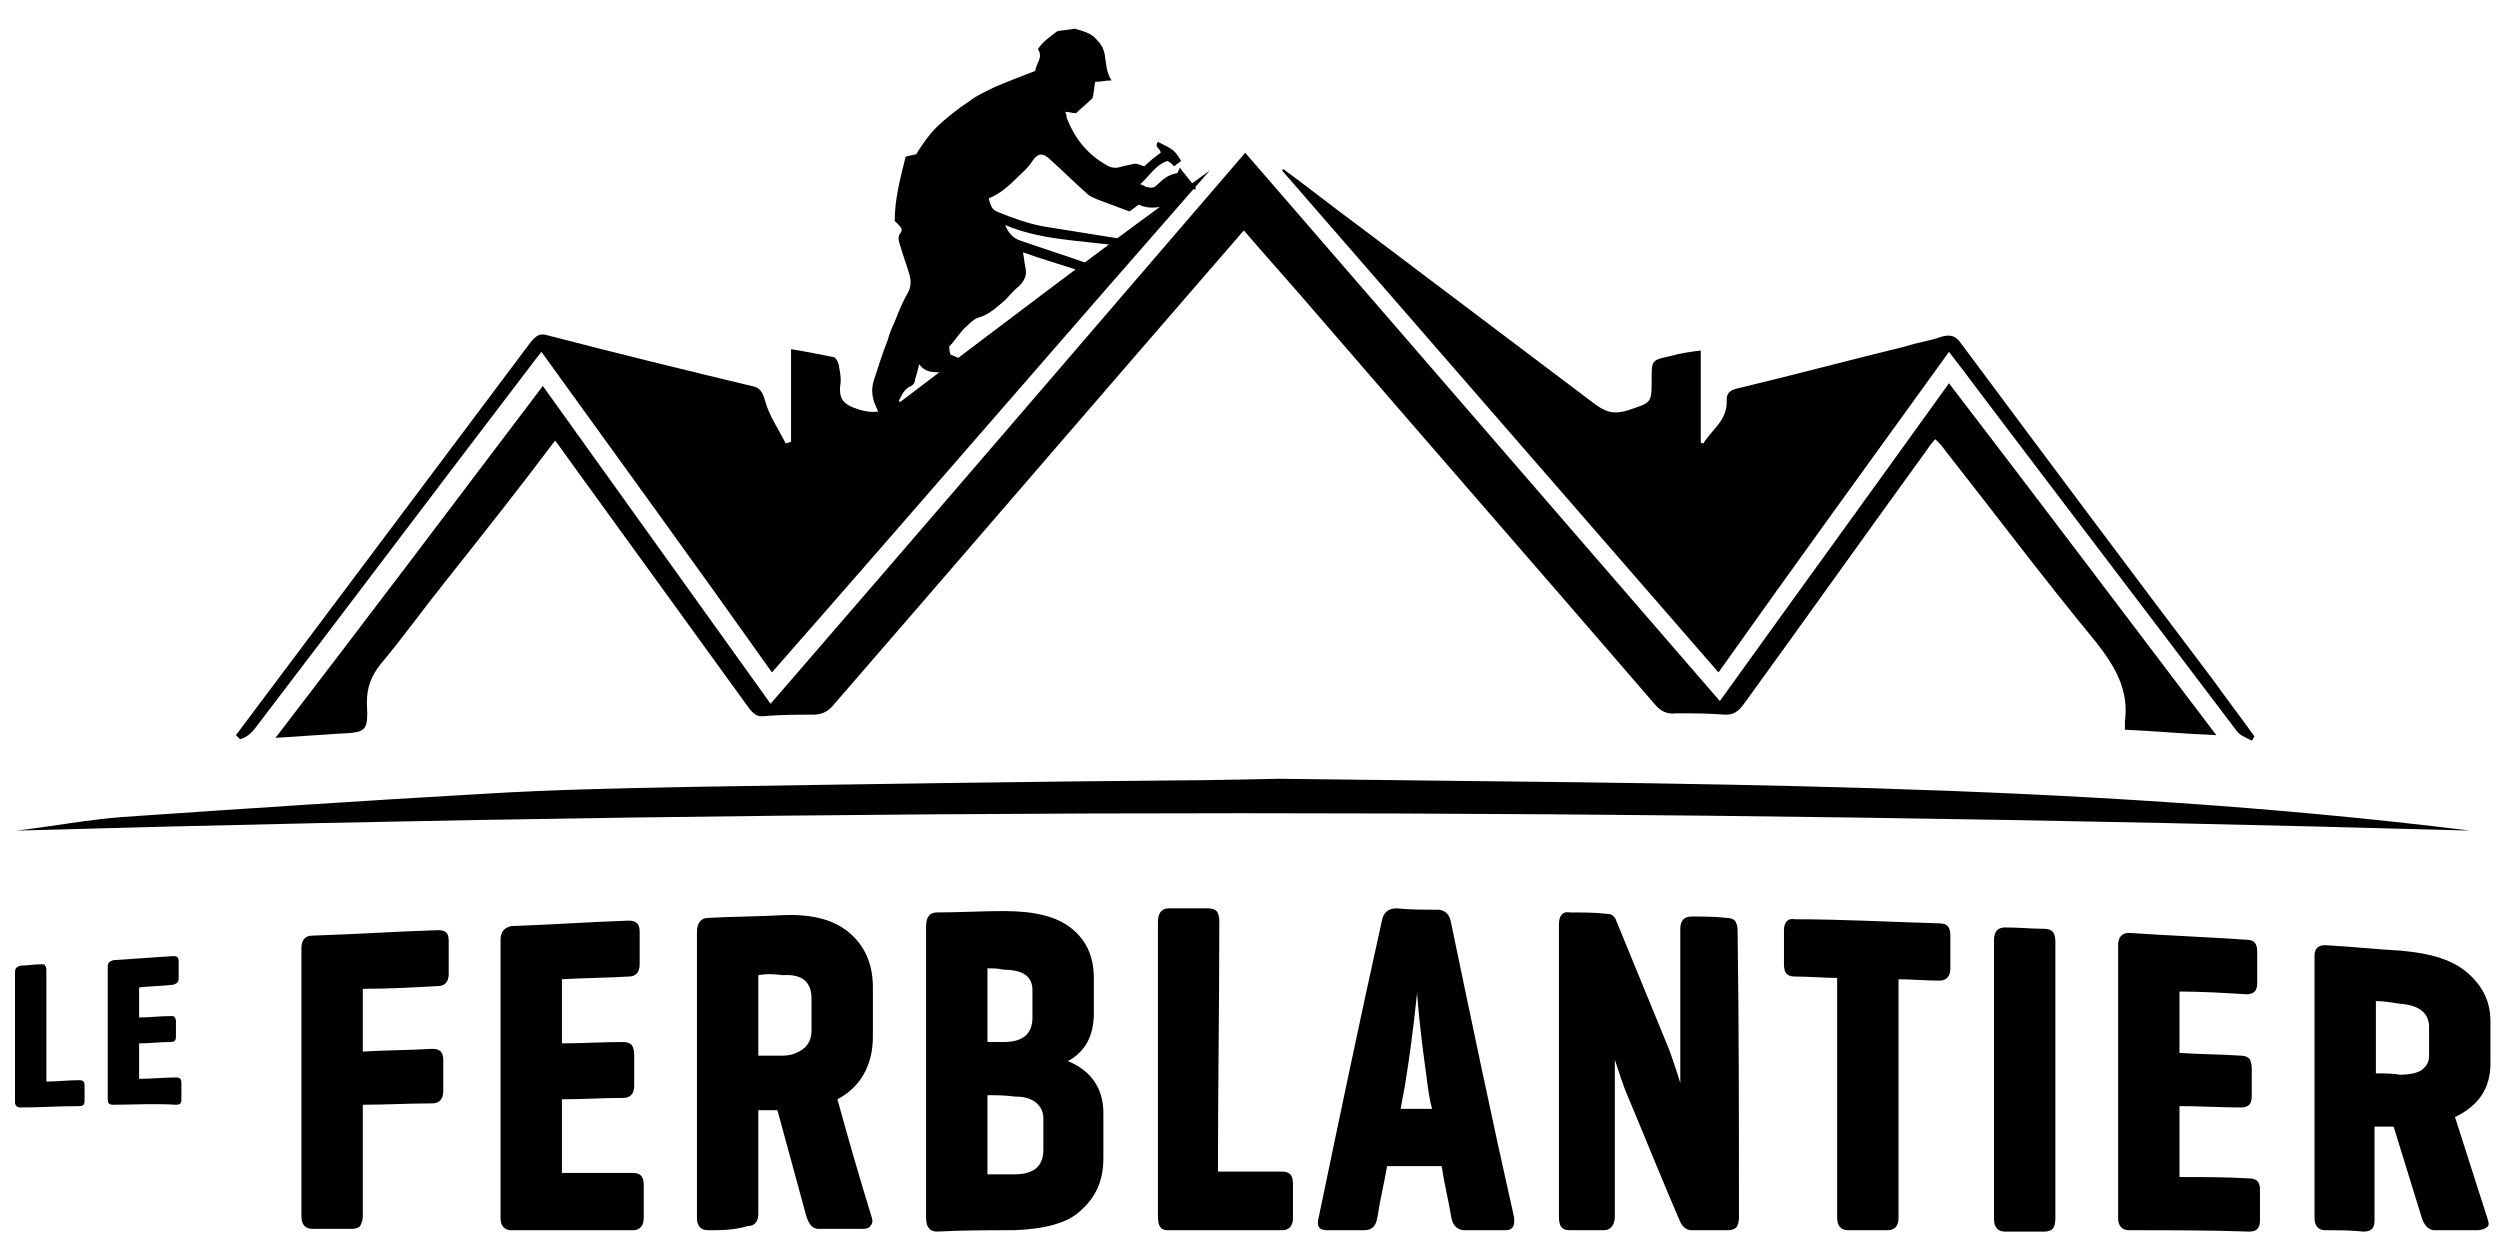
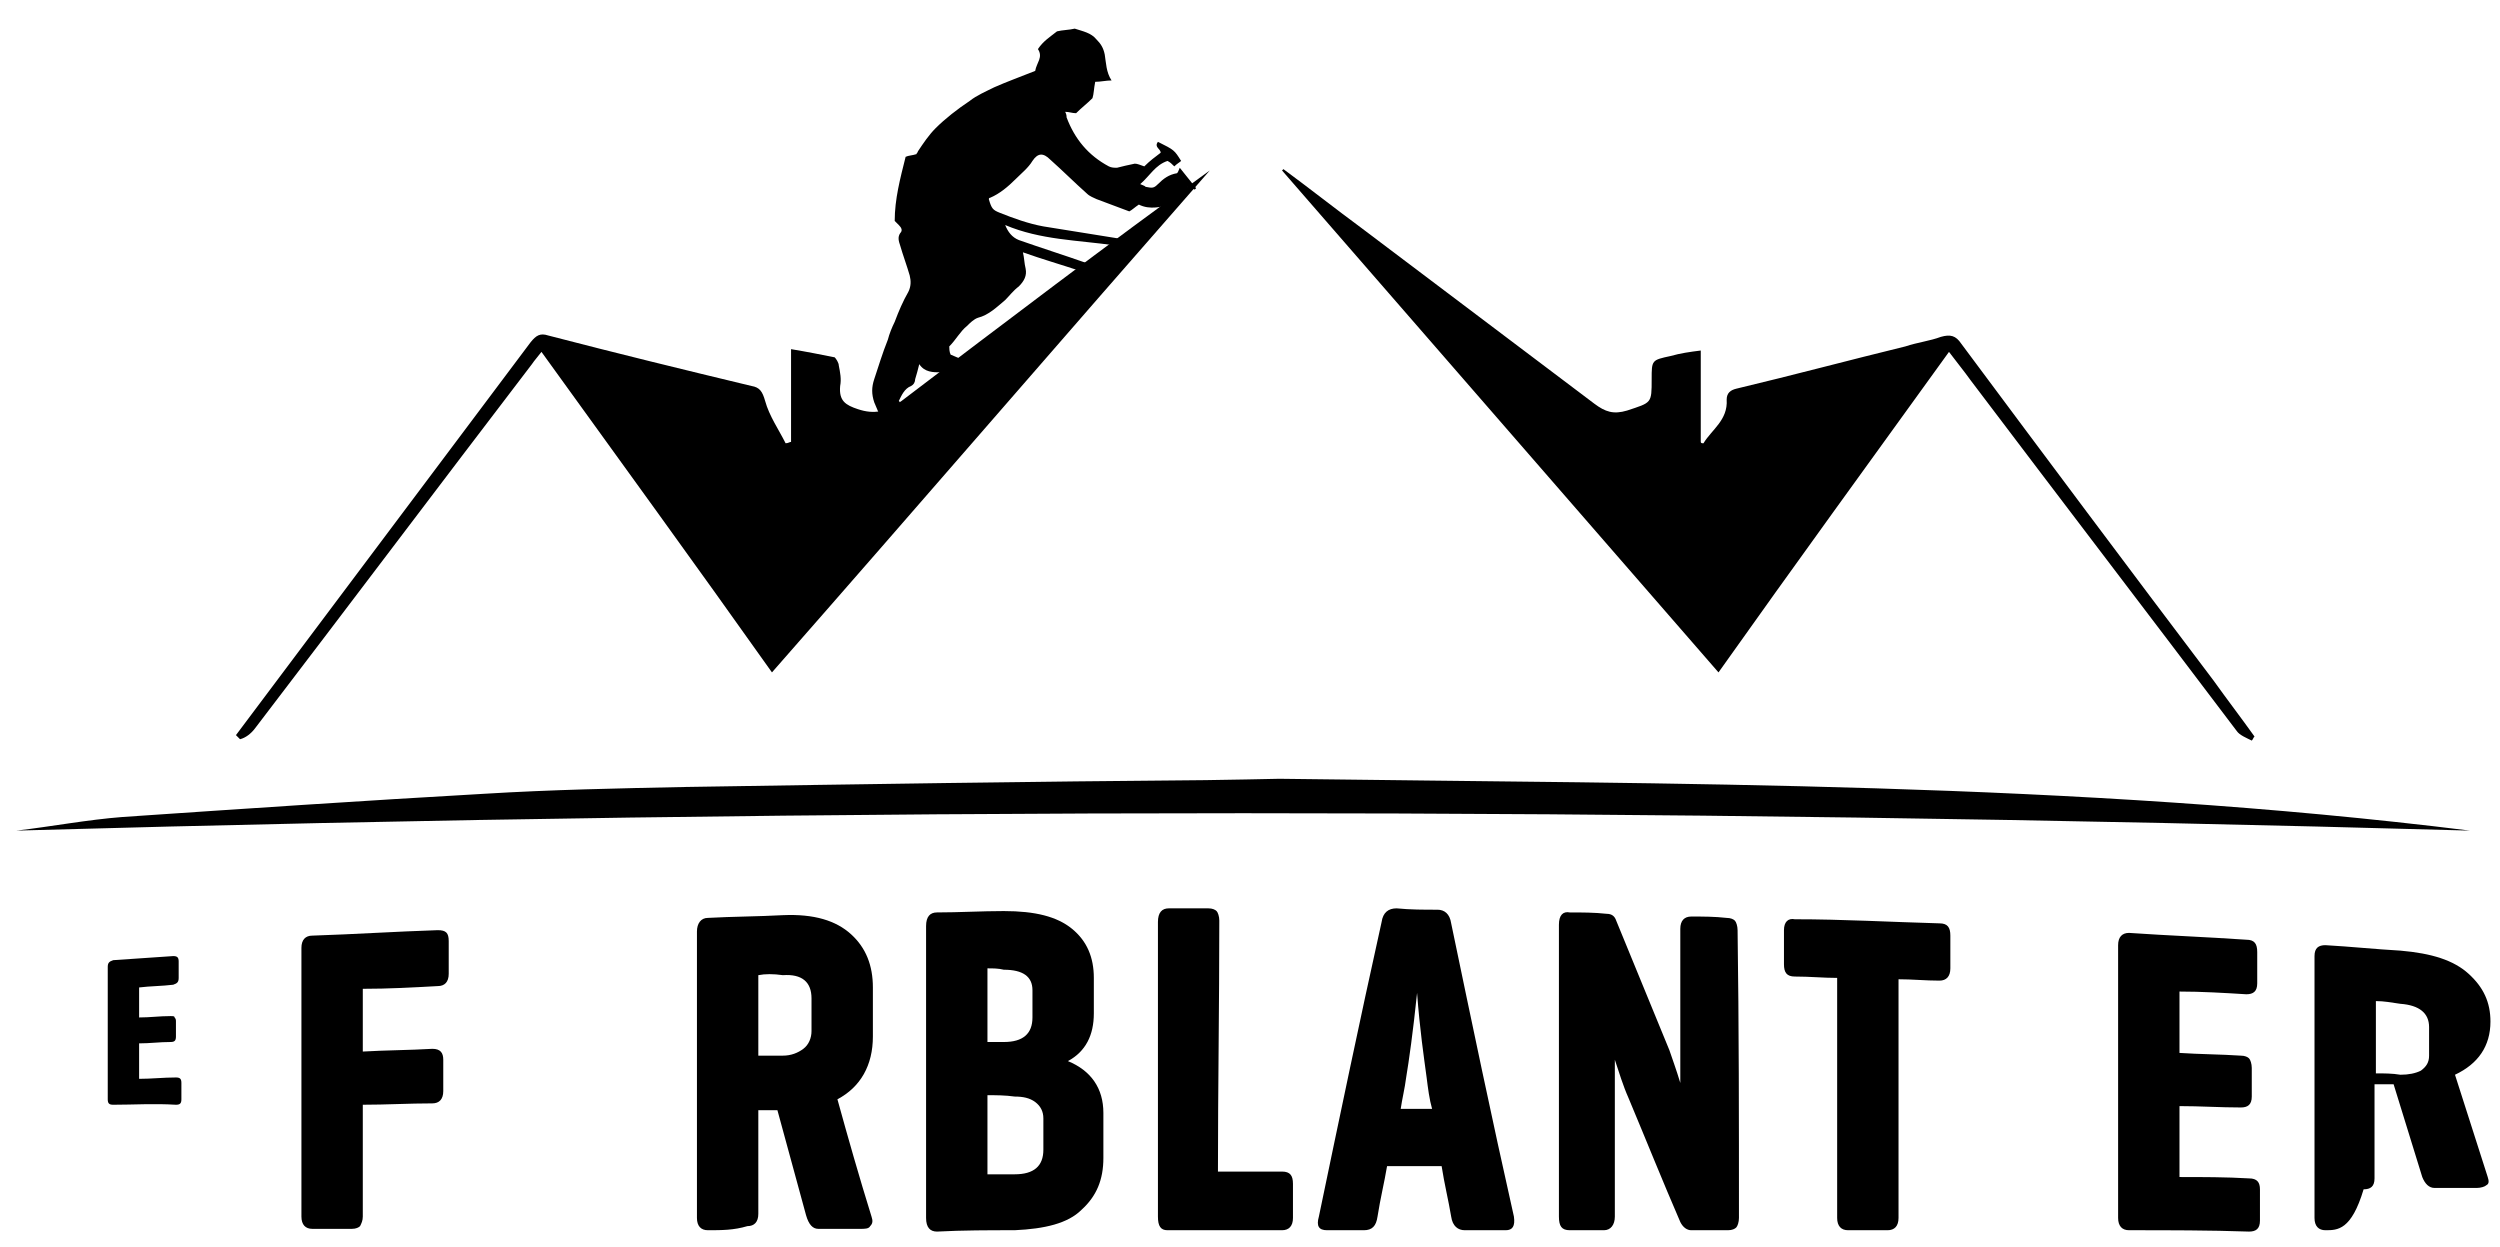
<svg xmlns="http://www.w3.org/2000/svg" version="1.1" id="Calque_1" x="0px" y="0px" viewBox="0 0 183.3 91.4" style="enable-background:new 0 0 183.3 91.4;" xml:space="preserve">
  <g>
    <g>
-       <path d="M3.4,79.3c0.8,0,1.6-0.1,2.4-0.1c0.3,0,0.4,0.1,0.4,0.4c0,0.4,0,0.8,0,1.1c0,0.3-0.1,0.4-0.4,0.4c-1.4,0-2.9,0.1-4.3,0.1    c-0.2,0-0.4-0.1-0.4-0.4c0-3.2,0-6.3,0-9.5c0-0.3,0.1-0.4,0.4-0.5c0.5,0,1-0.1,1.5-0.1c0.2,0,0.3,0,0.3,0.1    c0.1,0.1,0.1,0.2,0.1,0.3C3.4,73.9,3.4,76.6,3.4,79.3z" />
-     </g>
+       </g>
    <g>
      <path d="M8.3,81c-0.3,0-0.4-0.1-0.4-0.4c0-3.2,0-6.5,0-9.7c0-0.3,0.1-0.4,0.4-0.5c1.5-0.1,3-0.2,4.4-0.3c0.3,0,0.4,0.1,0.4,0.4    c0,0.4,0,0.8,0,1.2c0,0.3-0.1,0.4-0.4,0.5c-0.8,0.1-1.7,0.1-2.5,0.2c0,0.7,0,1.5,0,2.2c0.8,0,1.5-0.1,2.3-0.1c0.2,0,0.3,0,0.3,0.1    c0.1,0.1,0.1,0.2,0.1,0.3c0,0.4,0,0.7,0,1.1c0,0.3-0.1,0.4-0.4,0.4c-0.8,0-1.5,0.1-2.3,0.1c0,0.9,0,1.7,0,2.6    c0.9,0,1.8-0.1,2.7-0.1c0.3,0,0.4,0.1,0.4,0.4c0,0.4,0,0.8,0,1.2c0,0.3-0.1,0.4-0.4,0.4C11.3,80.9,9.8,81,8.3,81z" />
    </g>
    <g>
      <path d="M32.1,68.2c0.6,0,0.8,0.2,0.8,0.8c0,0.8,0,1.6,0,2.4c0,0.6-0.3,0.9-0.8,0.9c-1.8,0.1-3.6,0.2-5.5,0.2c0,1.5,0,3,0,4.6    c1.7-0.1,3.4-0.1,5.1-0.2c0.6,0,0.8,0.3,0.8,0.8c0,0.8,0,1.6,0,2.3c0,0.6-0.3,0.9-0.8,0.9c-1.7,0-3.4,0.1-5.1,0.1    c0,2.7,0,5.5,0,8.2c0,0.3-0.1,0.5-0.2,0.7c-0.1,0.1-0.3,0.2-0.6,0.2c-1,0-2,0-2.9,0c-0.5,0-0.8-0.3-0.8-0.9c0-6.6,0-13.1,0-19.7    c0-0.6,0.3-0.9,0.8-0.9C26,68.5,29,68.3,32.1,68.2z" />
    </g>
    <g>
-       <path d="M37.5,90.2c-0.5,0-0.8-0.3-0.8-0.9c0-6.8,0-13.6,0-20.4c0-0.6,0.3-0.9,0.8-1c2.9-0.1,5.7-0.3,8.6-0.4    c0.6,0,0.8,0.3,0.8,0.8c0,0.8,0,1.6,0,2.4c0,0.6-0.3,0.9-0.8,0.9c-1.6,0.1-3.3,0.1-4.9,0.2c0,1.6,0,3.1,0,4.7c1.5,0,3-0.1,4.5-0.1    c0.3,0,0.5,0.1,0.6,0.2c0.1,0.1,0.2,0.4,0.2,0.7c0,0.8,0,1.5,0,2.3c0,0.6-0.3,0.9-0.8,0.9c-1.5,0-3,0.1-4.5,0.1c0,1.8,0,3.6,0,5.4    c1.7,0,3.4,0,5.2,0c0.6,0,0.8,0.3,0.8,0.9c0,0.8,0,1.6,0,2.4c0,0.6-0.3,0.9-0.8,0.9C43.4,90.2,40.5,90.2,37.5,90.2z" />
-     </g>
+       </g>
    <g>
      <path d="M51.9,90.2c-0.5,0-0.8-0.3-0.8-0.9c0-7,0-14,0-21c0-0.6,0.3-1,0.8-1c1.8-0.1,3.7-0.1,5.5-0.2c2.3-0.1,3.9,0.4,5,1.4    c1.1,1,1.6,2.3,1.6,3.9c0,1.2,0,2.4,0,3.6c0,2.1-0.9,3.7-2.6,4.6c0.8,2.9,1.6,5.7,2.5,8.6c0.1,0.3,0.1,0.5-0.1,0.7    c-0.1,0.2-0.4,0.2-0.7,0.2c-1,0-2.1,0-3.1,0c-0.4,0-0.7-0.3-0.9-1c-0.7-2.6-1.4-5.1-2.1-7.7c-0.5,0-0.9,0-1.4,0c0,2.5,0,5.1,0,7.6    c0,0.6-0.3,0.9-0.8,0.9C53.8,90.2,52.9,90.2,51.9,90.2z M55.6,71.5c0,2,0,3.9,0,5.9c0.6,0,1.2,0,1.8,0c0.6,0,1.1-0.2,1.5-0.5    c0.4-0.3,0.6-0.8,0.6-1.3c0-0.8,0-1.6,0-2.4c0-1.2-0.7-1.8-2.1-1.7C56.7,71.4,56.1,71.4,55.6,71.5z" />
    </g>
    <g>
      <path d="M68.7,90.3c-0.5,0-0.8-0.3-0.8-1c0-7.1,0-14.3,0-21.4c0-0.7,0.3-1,0.8-1c1.6,0,3.3-0.1,4.9-0.1c2.3,0,3.9,0.4,5,1.3    c1.1,0.9,1.6,2.1,1.6,3.6c0,0.9,0,1.8,0,2.6c0,1.6-0.6,2.8-1.9,3.5c1.7,0.7,2.6,2,2.6,3.8c0,1.1,0,2.2,0,3.3    c0,1.6-0.5,2.8-1.6,3.8c-1,1-2.7,1.4-4.9,1.5C72.5,90.2,70.6,90.2,68.7,90.3z M72.4,71c0,1.8,0,3.6,0,5.4c0.4,0,0.8,0,1.2,0    c1.4,0,2.1-0.6,2.1-1.8c0-0.7,0-1.4,0-2c0-1-0.7-1.5-2.1-1.5C73.2,71,72.8,71,72.4,71z M72.4,80.3c0,1.9,0,3.9,0,5.8    c0.7,0,1.3,0,2,0c1.4,0,2.1-0.6,2.1-1.8c0-0.8,0-1.5,0-2.3c0-0.5-0.2-0.9-0.6-1.2c-0.4-0.3-0.9-0.4-1.5-0.4    C73.7,80.3,73,80.3,72.4,80.3z" />
    </g>
    <g>
      <path d="M89.3,85.9c1.6,0,3.1,0,4.7,0c0.6,0,0.8,0.3,0.8,0.9c0,0.8,0,1.7,0,2.5c0,0.6-0.3,0.9-0.8,0.9c-2.8,0-5.6,0-8.4,0    c-0.5,0-0.7-0.3-0.7-1c0-7.2,0-14.4,0-21.6c0-0.7,0.3-1,0.8-1c1,0,2,0,2.9,0c0.3,0,0.5,0.1,0.6,0.2c0.1,0.1,0.2,0.4,0.2,0.7    C89.4,73.7,89.3,79.8,89.3,85.9z" />
    </g>
    <g>
      <path d="M105.4,66.7c0.5,0,0.9,0.3,1,1c1.5,7.2,3,14.4,4.6,21.5c0.1,0.7-0.1,1-0.6,1c-1,0-2,0-3,0c-0.5,0-0.9-0.3-1-1    c-0.2-1.2-0.5-2.4-0.7-3.7c-1.3,0-2.6,0-4,0c-0.2,1.2-0.5,2.4-0.7,3.7c-0.1,0.7-0.4,1-1,1c-0.9,0-1.8,0-2.7,0    c-0.6,0-0.8-0.3-0.6-1c1.5-7.2,3-14.4,4.6-21.6c0.1-0.7,0.5-1,1.1-1C103.4,66.7,104.4,66.7,105.4,66.7z M104.6,79    c-0.2-1.5-0.5-3.5-0.7-6.2c-0.3,2.9-0.6,5-0.8,6.2c-0.1,0.8-0.3,1.6-0.4,2.3c0.8,0,1.6,0,2.3,0C104.8,80.6,104.7,79.8,104.6,79z" />
    </g>
    <g>
      <path d="M127.5,89.3c0,0.3-0.1,0.6-0.2,0.7c-0.1,0.1-0.3,0.2-0.6,0.2c-0.9,0-1.8,0-2.7,0c-0.3,0-0.6-0.2-0.8-0.6    c-1.3-3-2.5-6-3.8-9.1c-0.4-0.9-0.7-1.9-1-2.8c0,3.8,0,7.6,0,11.5c0,0.6-0.3,1-0.8,1c-0.8,0-1.7,0-2.5,0c-0.6,0-0.8-0.3-0.8-1    c0-7.1,0-14.3,0-21.4c0-0.7,0.3-1,0.8-0.9c0.9,0,1.8,0,2.7,0.1c0.4,0,0.6,0.2,0.7,0.5c1.3,3.2,2.6,6.3,3.9,9.5    c0.2,0.6,0.5,1.4,0.8,2.4c0-3.8,0-7.5,0-11.3c0-0.6,0.3-0.9,0.8-0.9c0.9,0,1.7,0,2.6,0.1c0.3,0,0.5,0.1,0.6,0.2    c0.1,0.1,0.2,0.4,0.2,0.7C127.5,75.2,127.5,82.2,127.5,89.3z" />
    </g>
    <g>
      <path d="M142.2,67.7c0.6,0,0.8,0.3,0.8,0.9c0,0.8,0,1.6,0,2.4c0,0.6-0.3,0.9-0.8,0.9c-1,0-2-0.1-3-0.1c0,5.8,0,11.7,0,17.5    c0,0.6-0.3,0.9-0.8,0.9c-1,0-2,0-2.9,0c-0.5,0-0.8-0.3-0.8-0.9c0-5.9,0-11.7,0-17.6c-1,0-2-0.1-3.1-0.1c-0.6,0-0.8-0.3-0.8-0.9    c0-0.8,0-1.6,0-2.5c0-0.6,0.3-0.9,0.8-0.8C135.1,67.4,138.6,67.6,142.2,67.7z" />
    </g>
    <g>
-       <path d="M150.7,89.4c0,0.3-0.1,0.6-0.2,0.7c-0.1,0.1-0.3,0.2-0.6,0.2c-1,0-2,0-2.9,0c-0.5,0-0.8-0.3-0.8-0.9c0-6.8,0-13.6,0-20.5    c0-0.6,0.3-0.9,0.8-0.9c1,0,2,0.1,2.9,0.1c0.3,0,0.5,0.1,0.6,0.2c0.1,0.1,0.2,0.4,0.2,0.7C150.7,75.8,150.7,82.6,150.7,89.4z" />
-     </g>
+       </g>
    <g>
      <path d="M156.1,90.2c-0.5,0-0.8-0.3-0.8-0.9c0-6.7,0-13.4,0-20c0-0.6,0.3-0.9,0.8-0.9c2.9,0.2,5.7,0.3,8.6,0.5    c0.6,0,0.8,0.3,0.8,0.9c0,0.8,0,1.5,0,2.3c0,0.6-0.3,0.8-0.8,0.8c-1.6-0.1-3.3-0.2-4.9-0.2c0,1.5,0,3,0,4.5c1.5,0.1,3,0.1,4.5,0.2    c0.3,0,0.5,0.1,0.6,0.2c0.1,0.1,0.2,0.4,0.2,0.7c0,0.7,0,1.4,0,2.1c0,0.6-0.3,0.8-0.8,0.8c-1.5,0-3-0.1-4.5-0.1c0,1.7,0,3.5,0,5.2    c1.7,0,3.4,0,5.1,0.1c0.6,0,0.8,0.3,0.8,0.8c0,0.8,0,1.5,0,2.3c0,0.6-0.3,0.8-0.8,0.8C162,90.2,159,90.2,156.1,90.2z" />
    </g>
    <g>
-       <path d="M170.5,90.2c-0.5,0-0.8-0.3-0.8-0.9c0-6.4,0-12.8,0-19.2c0-0.6,0.3-0.8,0.8-0.8c1.8,0.1,3.7,0.3,5.5,0.4    c2.3,0.2,3.9,0.7,5,1.7c1.1,1,1.6,2.1,1.6,3.5c0,1,0,2,0,3.1c0,1.8-0.9,3.1-2.6,3.9c0.8,2.5,1.6,5,2.4,7.5    c0.1,0.3,0.1,0.5-0.1,0.6c-0.1,0.1-0.4,0.2-0.7,0.2c-1,0-2.1,0-3.1,0c-0.4,0-0.7-0.3-0.9-0.8c-0.7-2.3-1.4-4.5-2.1-6.8    c-0.5,0-0.9,0-1.4,0c0,2.3,0,4.6,0,6.9c0,0.6-0.3,0.8-0.8,0.8C172.4,90.2,171.4,90.2,170.5,90.2z M174.2,73.4c0,1.8,0,3.5,0,5.3    c0.6,0,1.2,0,1.8,0.1c0.6,0,1.1-0.1,1.5-0.3c0.4-0.3,0.6-0.6,0.6-1.1c0-0.7,0-1.4,0-2.1c0-1-0.7-1.6-2.1-1.7    C175.3,73.5,174.8,73.4,174.2,73.4z" />
+       <path d="M170.5,90.2c-0.5,0-0.8-0.3-0.8-0.9c0-6.4,0-12.8,0-19.2c0-0.6,0.3-0.8,0.8-0.8c1.8,0.1,3.7,0.3,5.5,0.4    c2.3,0.2,3.9,0.7,5,1.7c1.1,1,1.6,2.1,1.6,3.5c0,1.8-0.9,3.1-2.6,3.9c0.8,2.5,1.6,5,2.4,7.5    c0.1,0.3,0.1,0.5-0.1,0.6c-0.1,0.1-0.4,0.2-0.7,0.2c-1,0-2.1,0-3.1,0c-0.4,0-0.7-0.3-0.9-0.8c-0.7-2.3-1.4-4.5-2.1-6.8    c-0.5,0-0.9,0-1.4,0c0,2.3,0,4.6,0,6.9c0,0.6-0.3,0.8-0.8,0.8C172.4,90.2,171.4,90.2,170.5,90.2z M174.2,73.4c0,1.8,0,3.5,0,5.3    c0.6,0,1.2,0,1.8,0.1c0.6,0,1.1-0.1,1.5-0.3c0.4-0.3,0.6-0.6,0.6-1.1c0-0.7,0-1.4,0-2.1c0-1-0.7-1.6-2.1-1.7    C175.3,73.5,174.8,73.4,174.2,73.4z" />
    </g>
  </g>
  <g>
    <g>
      <path d="M142.9,25.8c0.6,0.8,1.1,1.4,1.6,2.1c6.5,8.6,13,17.1,19.5,25.7c0.2,0.3,0.7,0.5,1.1,0.7c0.1-0.1,0.1-0.2,0.2-0.3    c-1-1.4-2-2.7-3-4.1c-6.2-8.2-12.4-16.5-18.5-24.7c-0.4-0.6-0.8-0.7-1.5-0.5c-0.8,0.3-1.7,0.4-2.6,0.7c-4.1,1-8.2,2.1-12.4,3.1    c-0.4,0.1-0.7,0.3-0.7,0.8c0.1,1.5-1.1,2.2-1.7,3.2c-0.1,0-0.2,0-0.2-0.1c0-2.2,0-4.4,0-6.7c-0.8,0.1-1.5,0.2-2.2,0.4    c-1.4,0.3-1.4,0.3-1.4,1.7c0,1.8,0,1.7-1.8,2.3c-1,0.3-1.6,0.1-2.4-0.5c-5.7-4.3-11.4-8.6-17.1-12.9c-1.9-1.4-3.8-2.9-5.7-4.3    c0,0-0.1,0.1-0.1,0.1c10.6,12.2,21.3,24.5,32,36.8C131.6,41.4,137.2,33.7,142.9,25.8z" />
    </g>
    <g>
-       <path d="M39.8,28.3c-6.5,8.6-13,17.2-19.6,25.8c1.6-0.1,3-0.2,4.5-0.3c2.2-0.1,2.3-0.1,2.2-2.3c0-1.1,0.3-1.9,1-2.8    c1.6-1.9,3.1-4,4.7-6c2.7-3.4,5.4-6.8,8.1-10.4c0.3,0.4,0.6,0.8,0.8,1.1c4.5,6.2,8.9,12.3,13.4,18.5c0.3,0.4,0.6,0.7,1.2,0.6    c1.2-0.1,2.3-0.1,3.5-0.1c0.6,0,1.1-0.2,1.5-0.7c9.8-11.3,19.6-22.7,29.4-34c0.2-0.2,0.4-0.5,0.7-0.8c1.9,2.2,3.7,4.2,5.5,6.3    c8.2,9.5,16.4,18.9,24.6,28.4c0.4,0.5,0.9,0.8,1.6,0.7c1.2,0,2.4,0,3.6,0.1c0.6,0,0.9-0.2,1.3-0.7c4.5-6.2,8.9-12.4,13.4-18.6    c0.2-0.3,0.4-0.6,0.7-0.9c0.3,0.3,0.5,0.5,0.7,0.8c3.7,4.7,7.3,9.5,11.1,14.1c1.4,1.8,2.4,3.5,2.1,5.8c0,0.1,0,0.3,0,0.6    c2.2,0.1,4.3,0.3,6.7,0.4c-6.6-8.7-13-17.2-19.6-25.8c-5.6,7.8-11.2,15.5-16.8,23.3c-11.6-13.4-23.2-26.8-34.8-40.2    C79.6,24.8,68.1,38.2,56.5,51.6C50.9,43.8,45.4,36.1,39.8,28.3z" />
-     </g>
+       </g>
    <g>
      <path d="M18.7,53.4c6.8-8.9,13.5-17.8,20.3-26.7c0.2-0.3,0.4-0.5,0.7-0.9c5.7,7.9,11.3,15.6,16.9,23.5C67.4,37,78,24.7,88.7,12.5    C81.1,18,73.6,23.7,66.1,29.4c-1.1,0.8-2,1-3.2,0.6c-0.9-0.3-1.4-0.6-1.3-1.7c0.1-0.5,0-1-0.1-1.5c0-0.2-0.2-0.5-0.3-0.6    c-1-0.2-2-0.4-3.2-0.6c0,2.4,0,4.6,0,6.8c-0.1,0-0.2,0.1-0.4,0.1c-0.5-1-1.2-2-1.5-3.1c-0.2-0.7-0.4-1-1-1.1    c-5-1.2-9.9-2.4-14.9-3.7c-0.6-0.2-0.9,0-1.3,0.5c-5.4,7.2-10.8,14.4-16.2,21.6c-1.8,2.4-3.6,4.8-5.4,7.2c0.1,0.1,0.2,0.2,0.3,0.3    C18,54.1,18.4,53.8,18.7,53.4z" />
    </g>
    <g>
      <path d="M93.8,57.1c0,0-4.7,0.1-5.4,0.1c-12.7,0.1-25.4,0.3-38.1,0.5c-4.9,0.1-9.9,0.2-14.8,0.5c-8.8,0.5-17.7,1.1-26.5,1.7    c-2.6,0.2-5.2,0.7-7.8,1c60-1.7,119.9-1.7,179.9,0C152.1,57.3,123,57.5,93.8,57.1z" />
    </g>
  </g>
  <g>
    <path d="M66,29.5c0,0-0.1-0.1-0.1-0.1c0.2-0.4,0.4-0.9,0.9-1.1c0.2-0.1,0.3-0.3,0.3-0.5c0.1-0.3,0.2-0.7,0.3-1.1   c0.4,0.6,1,0.6,1.6,0.6l1.4-1c-0.2-0.1-0.5-0.2-0.7-0.3c-0.1-0.2-0.1-0.5-0.1-0.6c0.5-0.5,0.8-1.1,1.3-1.5c0.2-0.2,0.5-0.5,0.8-0.6   c0.8-0.2,1.4-0.8,2-1.3c0.3-0.3,0.6-0.7,1-1c0.4-0.4,0.6-0.8,0.5-1.3c-0.1-0.4-0.1-0.8-0.2-1.2c1.4,0.5,2.8,0.9,4.3,1.4l0.7-0.5   c-0.1,0-0.2,0-0.3-0.1c-1.7-0.6-3.3-1.1-5-1.7c-0.5-0.2-0.8-0.6-1-1.1c2.6,1.1,5.3,1.1,8.1,1.5l0.7-0.5c-0.1,0-0.3,0-0.4,0   c-1.9-0.3-3.7-0.6-5.6-0.9c-1.1-0.2-2.2-0.6-3.2-1c-0.5-0.2-0.6-0.3-0.8-1c0,0,0-0.1,0.1-0.1c0.7-0.3,1.3-0.8,1.9-1.4   c0.4-0.4,0.9-0.8,1.2-1.3c0.4-0.6,0.8-0.6,1.3-0.1c0.9,0.8,1.8,1.7,2.7,2.5c0.2,0.2,0.5,0.3,0.7,0.4c0.8,0.3,1.6,0.6,2.4,0.9   c0.2-0.1,0.4-0.3,0.7-0.5c0.8,0.4,1.7,0.2,2.5-0.1l0.6-0.4c0,0,0,0,0,0c0.1-0.3,0.3-0.5,0.5-0.8c0.2,0.1,0.3,0.1,0.5,0.2l0.1-0.1   c-0.4-0.5-0.8-1-1.2-1.5c-0.1,0.2-0.1,0.3-0.2,0.4c-0.6,0.1-1,0.4-1.4,0.8c-0.3,0.3-0.4,0.3-0.9,0.2c-0.1-0.1-0.2-0.1-0.4-0.2   c0.7-0.6,1.1-1.4,2-1.7c0.2,0.1,0.3,0.2,0.5,0.4c0.2-0.2,0.4-0.3,0.5-0.4c-0.5-0.8-0.5-0.8-1.7-1.4c-0.3,0.4,0.2,0.5,0.2,0.8   c-0.4,0.3-0.8,0.6-1.2,1c-0.3-0.1-0.5-0.2-0.7-0.2c-0.5,0.1-0.9,0.2-1.3,0.3c-0.2,0-0.4,0-0.6-0.1c-1.5-0.8-2.5-2-3.1-3.6   c0-0.1,0-0.2-0.1-0.4c0.3,0,0.5,0.1,0.8,0.1c0.4-0.4,0.8-0.7,1.2-1.1c0.1-0.3,0.1-0.7,0.2-1.2c0.4,0,0.8-0.1,1.2-0.1   c-0.4-0.6-0.4-1.3-0.5-1.9c-0.1-0.5-0.3-0.8-0.6-1.1c-0.4-0.5-1-0.6-1.6-0.8c-0.4,0.1-0.9,0.1-1.3,0.2c-0.5,0.4-1,0.7-1.4,1.3   c0.4,0.6-0.1,1-0.2,1.6c-1,0.4-2.1,0.8-3,1.2c-0.6,0.3-1.3,0.6-1.8,1c-0.9,0.6-1.8,1.3-2.5,2c-0.5,0.5-0.9,1.1-1.3,1.7   c0,0.1-0.1,0.1-0.1,0.2c-0.3,0.1-0.6,0.1-0.8,0.2c-0.4,1.6-0.8,3.1-0.8,4.7c0.1,0.1,0.2,0.2,0.3,0.3c0.2,0.2,0.3,0.4,0.1,0.6   c-0.2,0.3-0.1,0.6,0,0.9c0.2,0.7,0.5,1.5,0.7,2.2c0.1,0.4,0.1,0.8-0.1,1.2c-0.4,0.7-0.7,1.4-1,2.2c-0.2,0.4-0.4,0.9-0.5,1.3   c-0.4,1-0.7,2-1,2.9c-0.2,0.6-0.2,1.1,0,1.7c0.2,0.5,0.6,1.4,0.6,1.4L66,29.5z" />
  </g>
</svg>